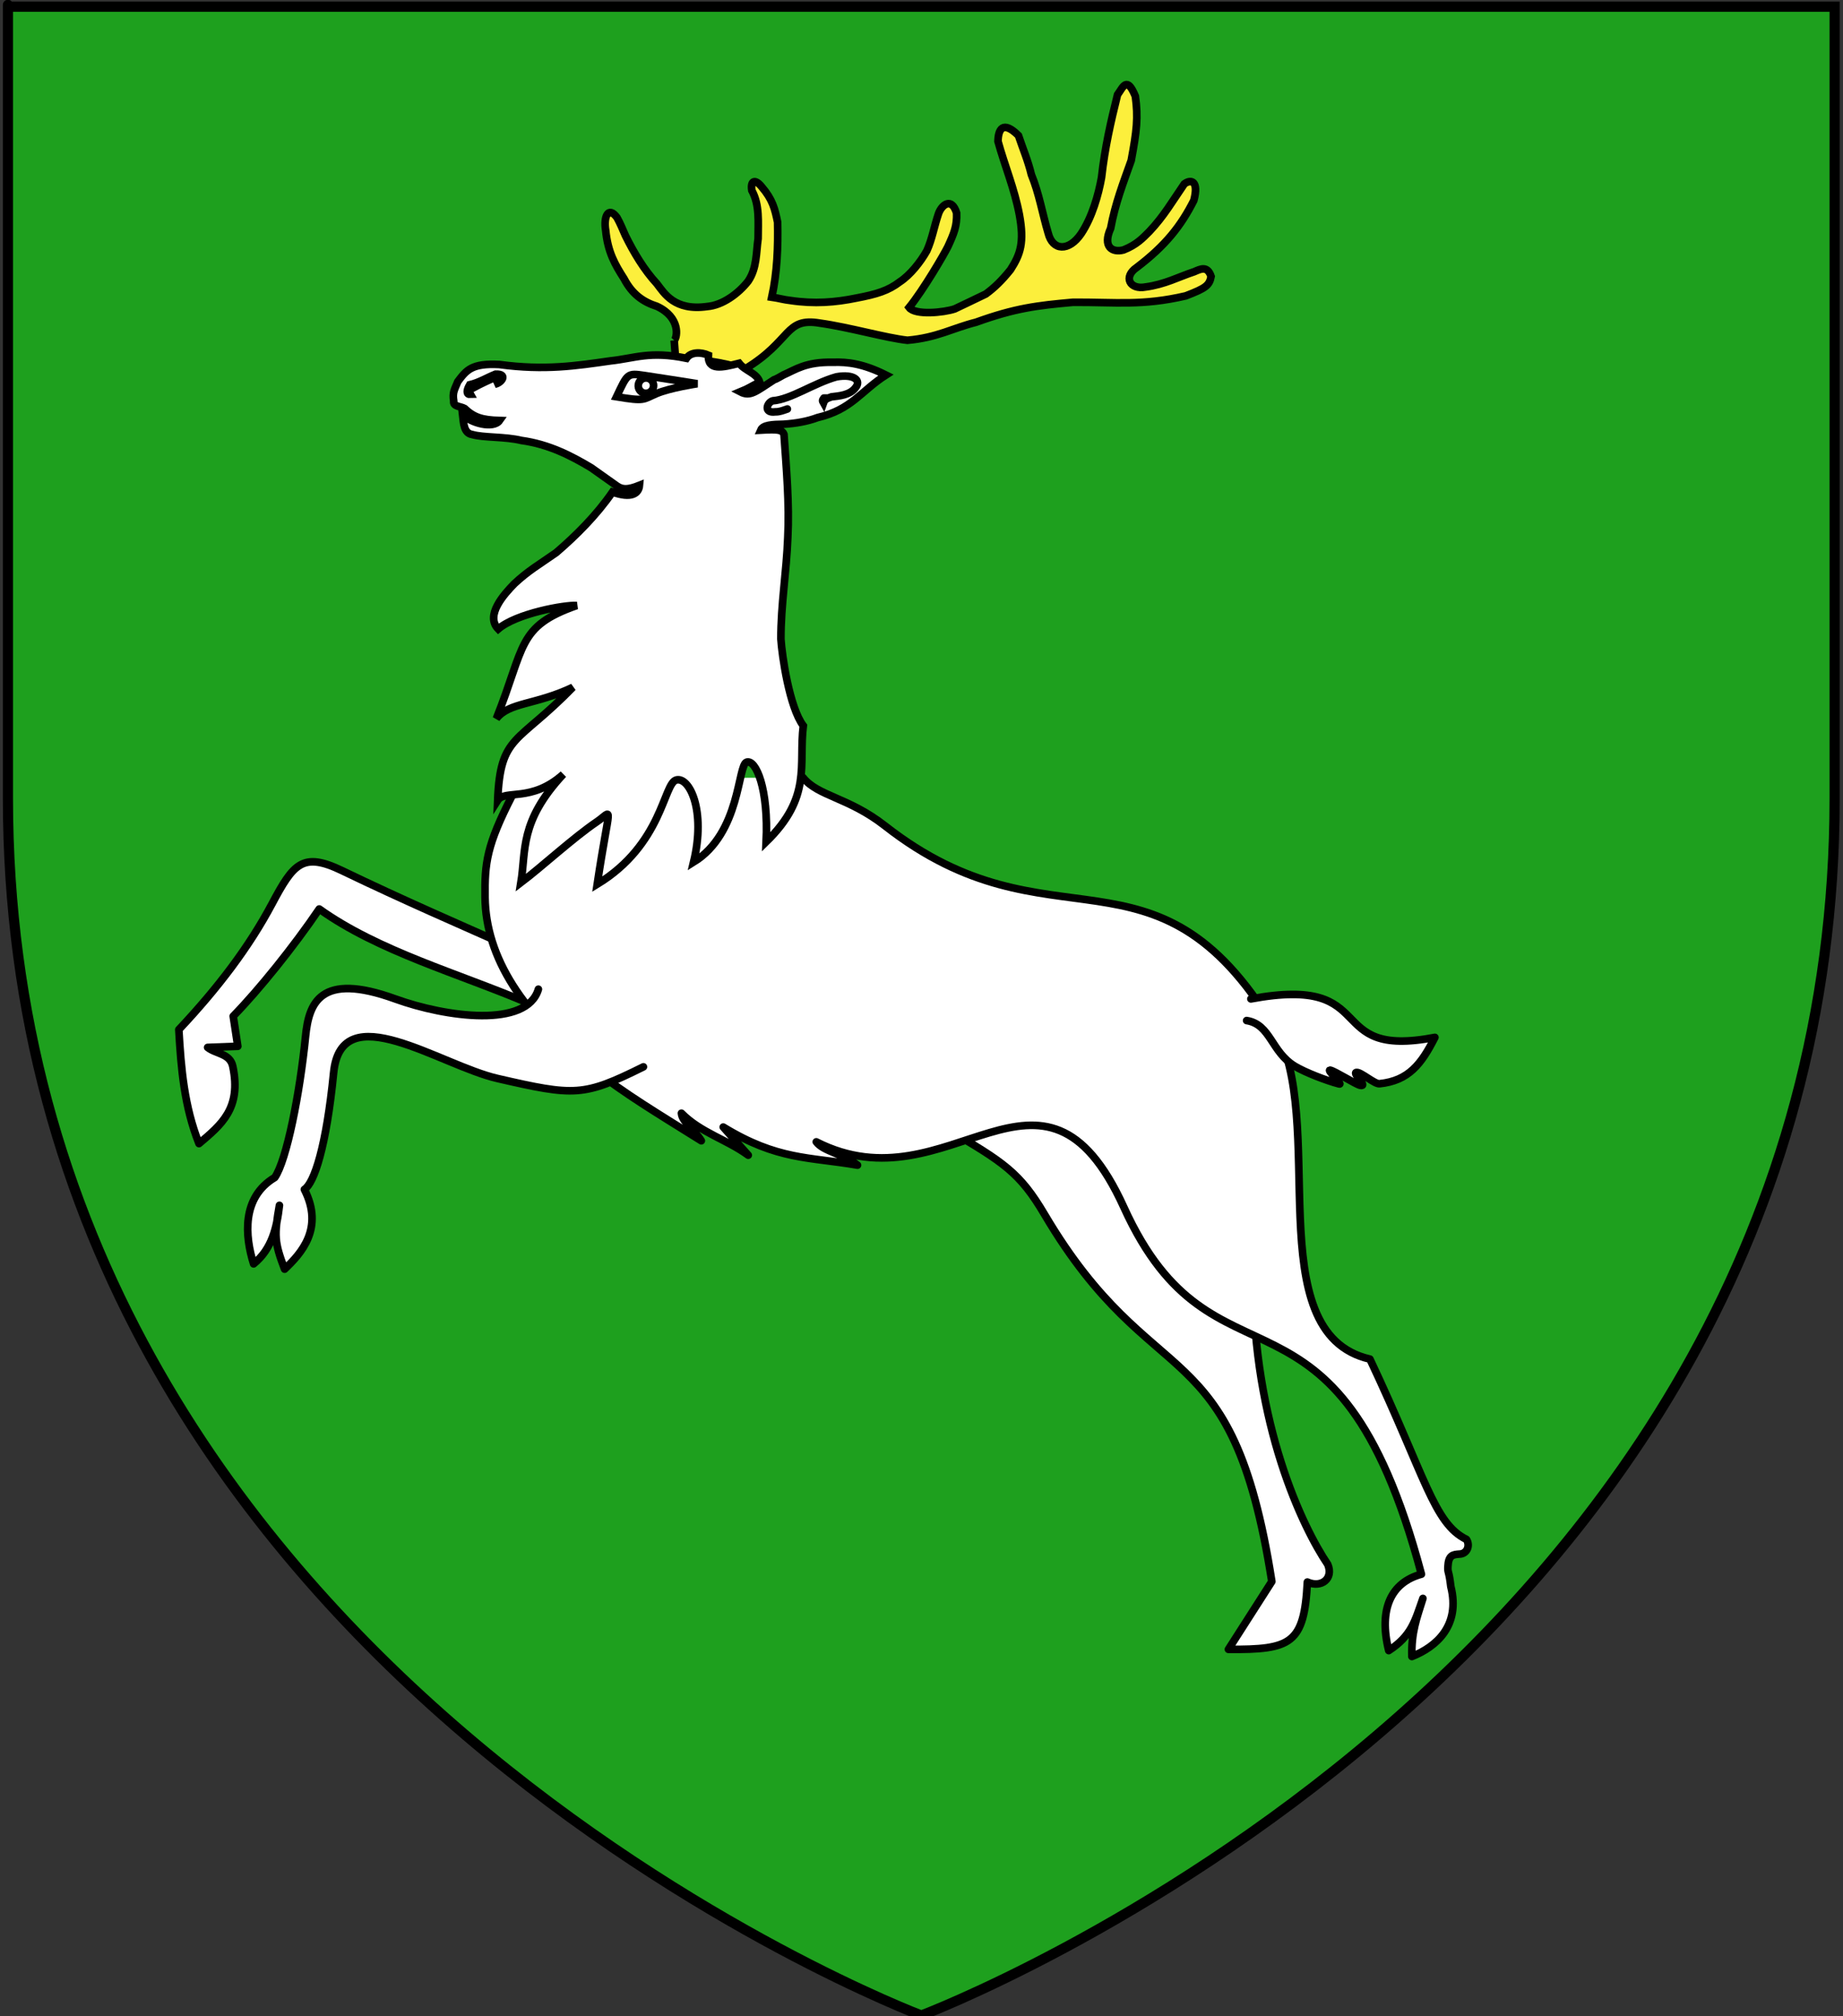
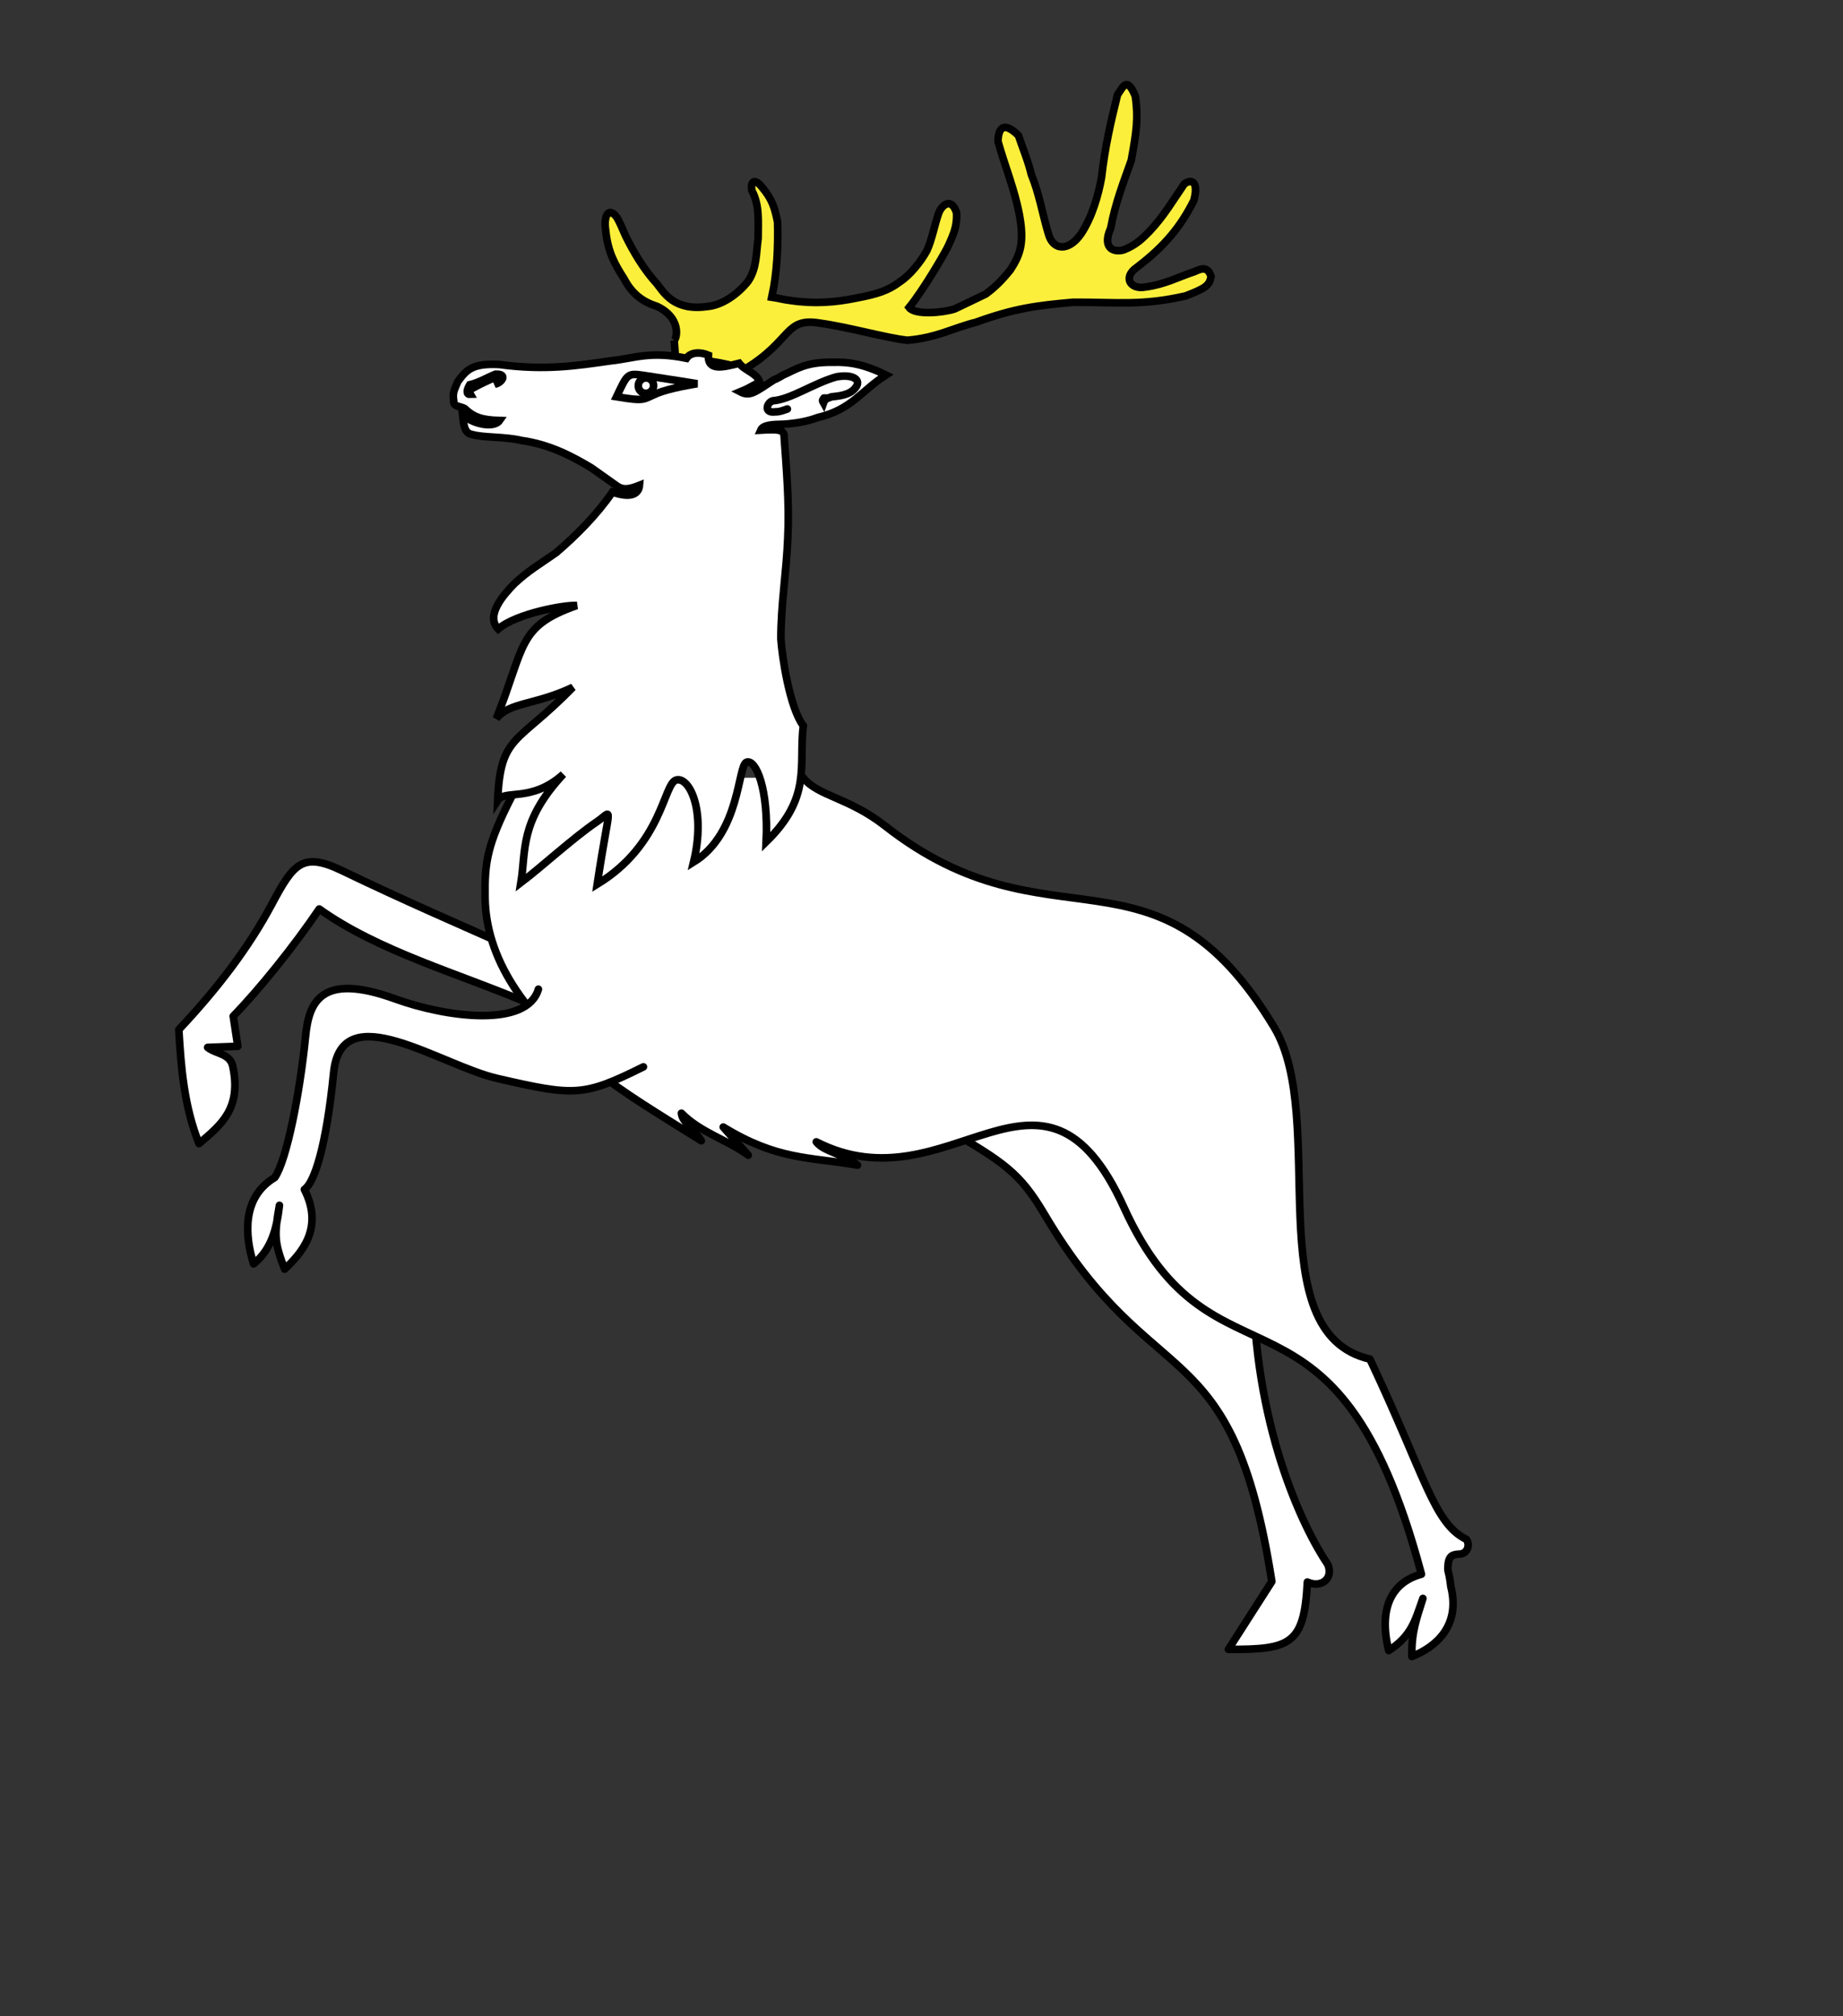
<svg xmlns="http://www.w3.org/2000/svg" version="1.1" id="Layer_1" x="0px" y="0px" width="181.417px" height="198.425px" viewBox="0 0 181.417 198.425" enable-background="new 0 0 181.417 198.425" xml:space="preserve">
  <rect x="0" y="0" width="181.417" height="198.425" fill="#333333" stroke="none" />
-   <path fill="#1EA01E" stroke="#000000" d="M90.695,198.346c0,0-89.914-33.828-89.914-119.808s0-77.877,0-77.877h179.811v77.877  C180.593,164.518,90.695,198.346,90.695,198.346z" />
  <g id="Cerf">
    <path id="path3189" fill="#FFFFFF" stroke="#000000" stroke-width="0.75" stroke-linecap="round" stroke-linejoin="round" d="   M52.092,98.759c-6.949-2.967-14.819-5.12-20.667-9.303c-2.483,3.666-5.943,7.965-8.468,10.547l0.451,2.963l-2.969,0.112   c0.819,0.659,2.207,0.579,2.478,1.874c0.868,4.139-1.139,5.73-3.328,7.591c-1.457-3.674-1.765-7.387-1.986-11.218   c3.875-4.12,6.924-8.149,9.165-12.36c2.112-3.969,3.017-5.156,6.893-3.288c6.032,2.909,11.575,5.298,17.252,7.824" />
    <path id="path3195" fill="#FFFFFF" stroke="#000000" stroke-width="0.75" stroke-linecap="round" stroke-linejoin="round" d="   M92.993,110.985c5.866,3.415,7.39,4.409,9.83,8.534c10.784,18.229,18.429,10.908,22.371,36.12l-4.274,6.676   c6.172,0.048,7.459-0.536,7.772-6.623c1.362,0.62,2.605-0.334,2.005-1.74c-2.431-3.578-7.352-13.742-7.34-28.255   c-0.059-3.771-0.433-7.456-1.713-10.89l-0.157-0.15l-14.979-9.489L92.993,110.985z" />
    <path id="path2206_1_" fill="#FFFFFF" stroke="#000000" stroke-width="0.75" stroke-linecap="round" stroke-linejoin="round" d="   M79.052,76.527c1.465,1.841,4.462,1.925,8.073,4.753c16.337,12.793,26.576,0.375,38.289,19.803   c5.439,9.022-1.735,30.102,9.435,32.668c5.474,11.591,6.275,16.169,9.501,17.742c0.408,0.637,0.039,1.442-0.701,1.448   c-0.645,0.047-1.073,0.102-1.123,1.252c-0.028,0.634,0.104,0.34,0.287,1.938c0.961,3.83-1.409,5.928-3.832,6.888   c-0.073-2.353,0.47-3.76,1.085-5.716c-0.796,2.252-1.116,3.666-3.365,5.133c-1.014-4.099,0.239-6.708,3.218-7.519   c-8.418-31.568-20.339-16.415-29.288-36.101c-8.055-17.717-17.104,0.268-30.279-6.444c0.697,0.948,2.684,1.183,4.057,2.292   c-4.812-0.828-7.864-0.481-13.216-3.748l2.462,2.768c-2.146-1.564-4.676-2.211-6.577-4.132c0.07,0.883,1.268,1.591,1.958,2.713   c-4.734-2.955-7.324-4.503-10.534-6.968c-7.054-5.416-10.682-11.072-10.754-16.979c-0.041-3.385,0.147-5.121,2.69-10.063   c0.319-0.62,1.057-1.917,1.351-2.503c0.251-0.503-1.732,1.368-1.555,0.847" />
    <path id="path3187" fill="#FFFFFF" stroke="#000000" stroke-width="0.75" stroke-linecap="round" stroke-linejoin="round" d="   M52.997,97.349c-1.121,3.836-9.083,2.771-14.095,0.955c-7.441-2.697-8.502,0.451-8.826,3.695   c-0.555,5.581-1.856,12.195-3.03,13.883c-3.291,1.966-2.931,5.797-2.083,8.498c1.8-1.454,2.288-3.564,2.543-5.76   c-0.52,2.936-0.507,3.622,0.511,6.28c1.607-1.53,3.905-4.004,1.944-7.845c0.973-0.631,2.159-4.221,2.879-11.491   c0.756-7.646,10.458-0.731,16.137,0.573c7.606,1.746,8.44,1.789,14.358-1.146" />
-     <path id="path3197" fill="#FFFFFF" stroke="#000000" stroke-width="0.75" stroke-linecap="round" stroke-linejoin="round" d="   M123.132,98.304c12.982-2.408,6.858,5.948,18.113,3.788c-1.334,2.622-2.58,4.263-5.453,4.559c-0.485,0.051-1.835-1.167-2.268-1.113   c-0.461,0.059,1.233,1.468,0.348,1.265c-0.425-0.098-2.505-1.411-2.932-1.487c-0.409-0.073,1.285,1.462,0.889,1.36   c-1.269-0.328-3.373-1.148-4.362-1.743c-2.348-1.413-2.378-4.118-4.753-4.498" />
    <path id="Bois" fill="#FCEF3C" stroke="#000000" stroke-width="0.75" d="M66.372,33.5c0.315-0.338,0.619-2.262-1.704-3.353   c-1.352-0.428-2.435-1.184-3.238-2.718c-0.895-1.394-1.603-2.626-1.809-4.764c-0.217-1.278,0.228-2.448,1.111-1.259   c0.325,0.574,0.546,1.139,0.834,1.784c0.816,1.657,1.827,3.358,3.104,4.742c0.719,0.932,1.727,2.686,4.937,2.235   c1.512-0.122,3.075-1.267,4.042-2.5c0.872-1.292,0.78-2.826,0.976-4.185c0.002-1.699,0.167-3.29-0.62-4.745   c-0.148-1,0.341-1.138,0.969-0.358c1.087,1.265,1.302,2.182,1.571,3.49c0.052,2.394-0.035,4.919-0.574,7.377   c0.601,0.083,1.23,0.266,1.835,0.326c2.351,0.354,4.421,0.19,6.524-0.245c1.969-0.371,3.12-0.725,4.255-1.599   c1.009-0.663,2.026-1.936,2.653-3.056c0.529-1.179,0.71-2.373,1.15-3.661c0.321-0.88,1.285-1.626,1.777-0.054   c0.048,1.285-0.261,2.012-0.854,3.308c-0.355,0.729-2.395,4.238-3.822,5.995c0.598,0.79,3.406,0.502,4.486,0.142   c0.883-0.429,2.152-1.015,3.062-1.466c0.825-0.608,1.536-1.275,2.436-2.395c0.973-1.52,1.375-2.664,0.874-5.398   c-0.489-2.586-1.428-4.776-2.109-7.233c0.022-1.169,0.466-2.107,2.014-0.573c0.444,1.325,0.936,2.46,1.272,3.848   c0.77,1.874,1.091,3.872,1.654,5.751c0.43,1.742,2.025,1.855,3.25,0.055c1.088-1.642,1.697-3.82,2.002-5.514   c0.346-3.045,0.908-5.46,1.573-8.153c0.557-0.771,0.92-1.873,1.756,0.145c0.291,2.096,0.139,3.397-0.407,6.325   c-0.794,2.237-1.561,4.185-2.025,6.676c-0.82,1.832,0.163,2.417,1.262,2.13c1.298-0.512,1.893-1.163,2.544-1.813   c1.429-1.509,2.273-2.983,3.446-4.689c0.668-0.489,1.451-0.31,0.937,1.63c-1.254,2.486-2.782,4.438-5.627,6.597   c-1.343,0.914-0.698,2.218,0.885,1.916c1.905-0.256,3.224-0.989,4.777-1.5c0.612-0.259,1.293-0.638,1.665,0.467   c-0.167,0.87-0.503,1.147-2.493,1.908c-4.322,1.002-6.825,0.609-11.095,0.632c-3.539,0.316-5.699,0.573-9.556,1.966   c-2.323,0.583-3.824,1.518-6.748,1.772c-2.134-0.234-5.681-1.274-8.61-1.686c-3.493-0.59-2.727,1.705-7.394,4.521   c-2.085-0.648-4.833-1.096-6.816-0.981L66.364,33.5" />
    <g id="Tete">
      <path id="Contour" fill="#FFFFFF" stroke="#000000" stroke-width="0.75" stroke-linecap="round" d="M51.276,86.858    c0.515-3.159-0.169-5.994,4.17-10.66c-3.139,2.811-5.759,1.469-6.458,2.566c0.26-6.515,1.95-5.501,7.4-11.126    c-3.719,1.769-6.25,1.448-7.531,3.081c2.854-7.127,2.024-9.065,7.912-11.128c-1.133-0.083-5.944,0.77-7.729,2.309    c-1.305-1.339,0.572-3.416,1.595-4.462c1.392-1.292,2.376-1.835,4.11-3.05c1.926-1.648,3.946-3.655,5.542-5.961    c1.875,0.658,2.589,0.154,2.661-0.668c-1.128,0.45-1.662,0.446-2.215,0.072c-0.845-0.599-1.69-1.198-2.537-1.798    c-1.979-1.184-4.164-2.314-6.867-2.685c-1.615-0.394-3.726-0.263-4.839-0.583c-0.832-0.122-0.856-1.077-0.959-1.988    c0.771,0.872,3.051,1.451,3.642,0.607c-1.706-0.054-2.514-0.3-3.449-1.19c-0.397-0.215-1.146-0.18-1.061-0.719    c-0.134-0.859,0.056-1.085,0.404-1.927c0.855-1.134,1.377-1.815,4.08-1.677c4.48,0.607,7.581,0.125,10.931-0.354    c2.395-0.252,3.874-1,7.493-0.258c0.444-0.662,1.461-0.605,2.16-0.305c-0.084,1.563,1.361,1.217,3.027,0.797    c0.608,0.771,1.738,0.949,2.028,1.858c-0.837,0.397-1.042,0.598-1.912,0.952c0.987,0.513,1.531-0.037,3.298-1.175    c0.2-0.051,0.785-0.4,0.933-0.483c1.219-0.529,2.195-1.304,4.894-1.25c1.441-0.05,2.975,0.138,5.208,1.252    c-2.499,1.602-3.367,3.402-6.739,4.193c-0.999,0.375-2.13,0.574-3.353,0.652c-1.104,0.019-2.012,0.066-2.233,0.58    c1.673-0.094,2.102-0.055,2.289,0.419c0.231,3.249,0.547,6.877,0.375,10.159c-0.124,3.366-0.689,6.624-0.677,9.985    c0.101,1.589,0.834,6.727,2.204,8.529c-0.471,3.911,0.876,7.011-3.655,11.427c0.247-5.257-1.018-8.127-1.917-7.847    c-0.902,0.281-0.588,6.985-5.228,9.84c1.24-5.124-0.425-8.415-1.701-8.083c-1.278,0.33-1.333,6.331-7.785,10.259    c1.244-8.254,1.634-7.277-0.053-6.134C56.421,82.453,53.356,85.281,51.276,86.858z M77.506,40.25    c-0.366,0.119-0.731,0.287-1.178,0.28c-1.214,0.162-0.827-0.934-0.261-1.087c1.779-0.131,4.006-1.721,6.272-2.359    c1.699-0.301,2.492,0.34,1.859,1.086c-0.542,0.706-1.559,0.795-2.358,0.886c-0.523,0.174-0.667,0.286-0.771,0.581    c-0.104-0.188-0.171-0.178,0.033-0.463h-0.002 M48.727,37.806c0.547-0.436,0.587-0.766,0.148-0.738    c-0.792,0.356-1.526,0.69-2.231,1.071c-0.421-0.204-0.452,0.465-0.331,0.676c-0.415,0.025-0.413-0.369-0.078-0.948    c0.955-0.226,1.678-0.698,2.545-1.042C50.059,36.778,49.348,37.695,48.727,37.806z" />
      <g id="Oeil">
        <path id="path5098" fill="#FFFFFF" stroke="#000000" stroke-width="0.75" d="M64.328,38.062     c-0.064,0.415-0.452,0.703-0.863,0.642c-0.412-0.06-0.693-0.445-0.627-0.86c0.065-0.416,0.452-0.703,0.863-0.643     C64.112,37.261,64.393,37.646,64.328,38.062z" />
        <path id="path5096" fill="none" stroke="#000000" stroke-width="0.75" d="M60.689,39.046c1.095-2.296,1.038-2.344,2.751-2.091     c1.713,0.253,5.197,0.808,5.197,0.808s-2.665,0.397-4.021,0.974C63.262,39.313,63.533,39.519,60.689,39.046z" />
      </g>
    </g>
  </g>
</svg>